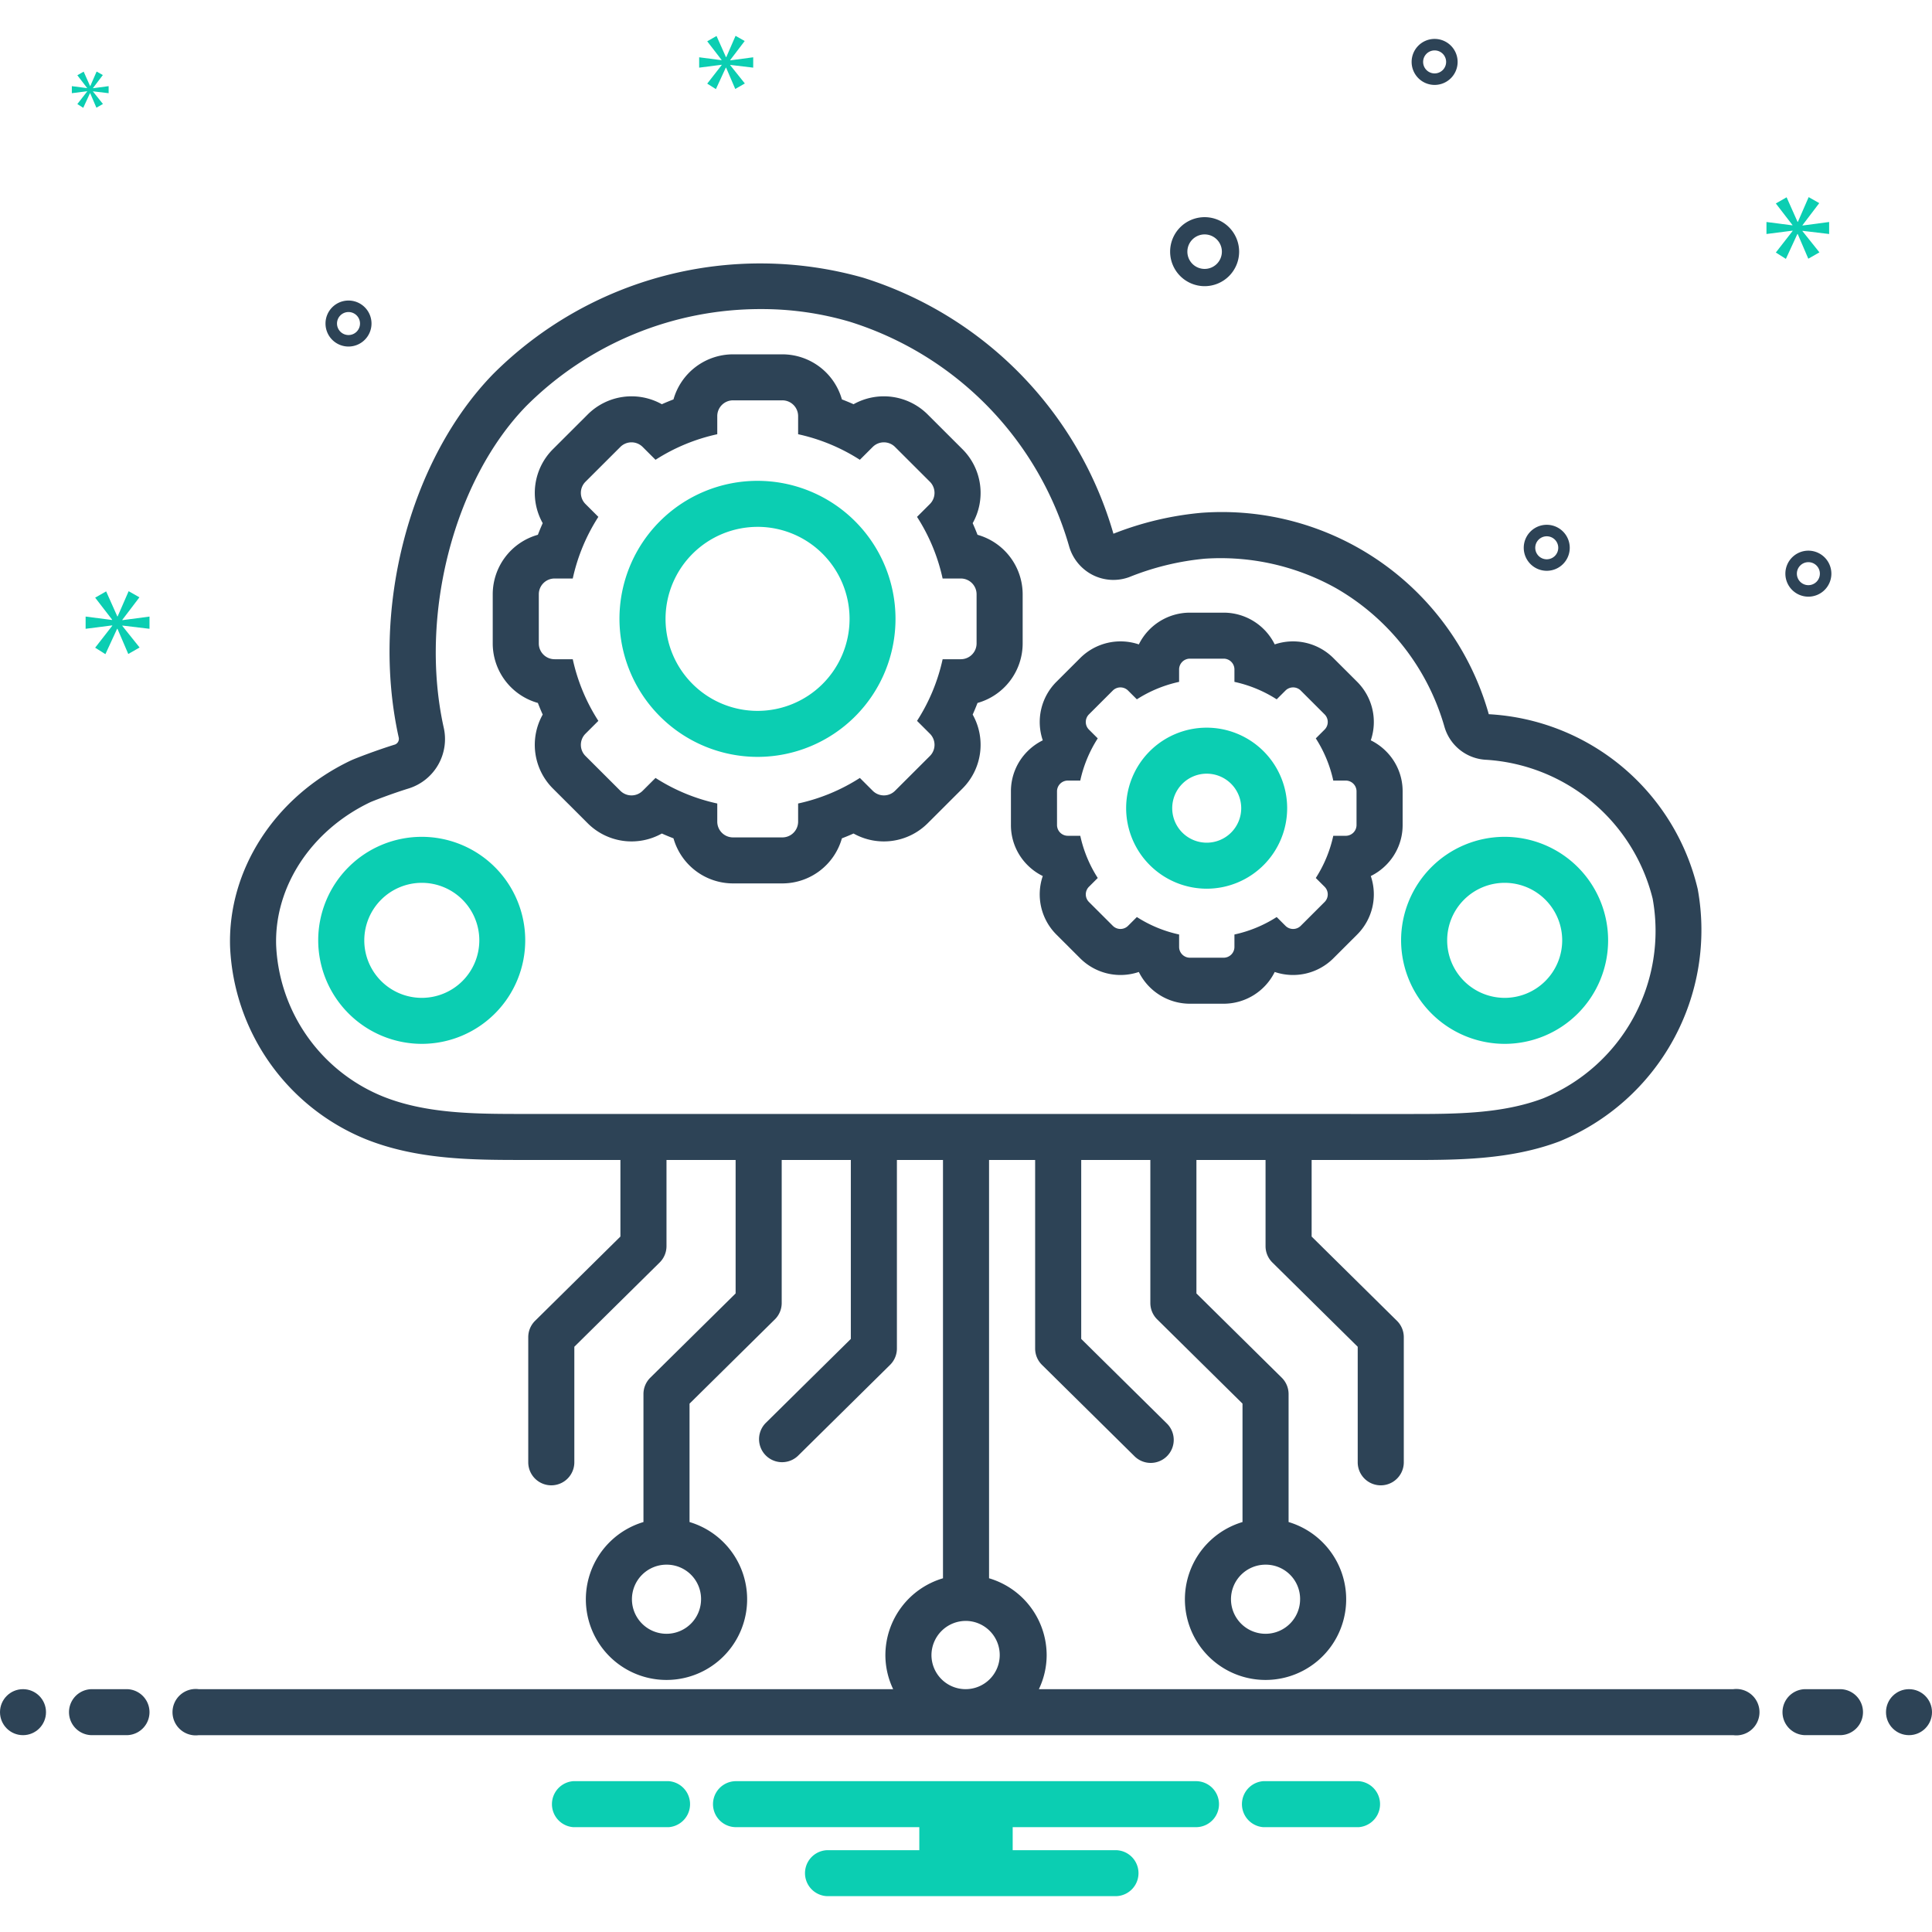
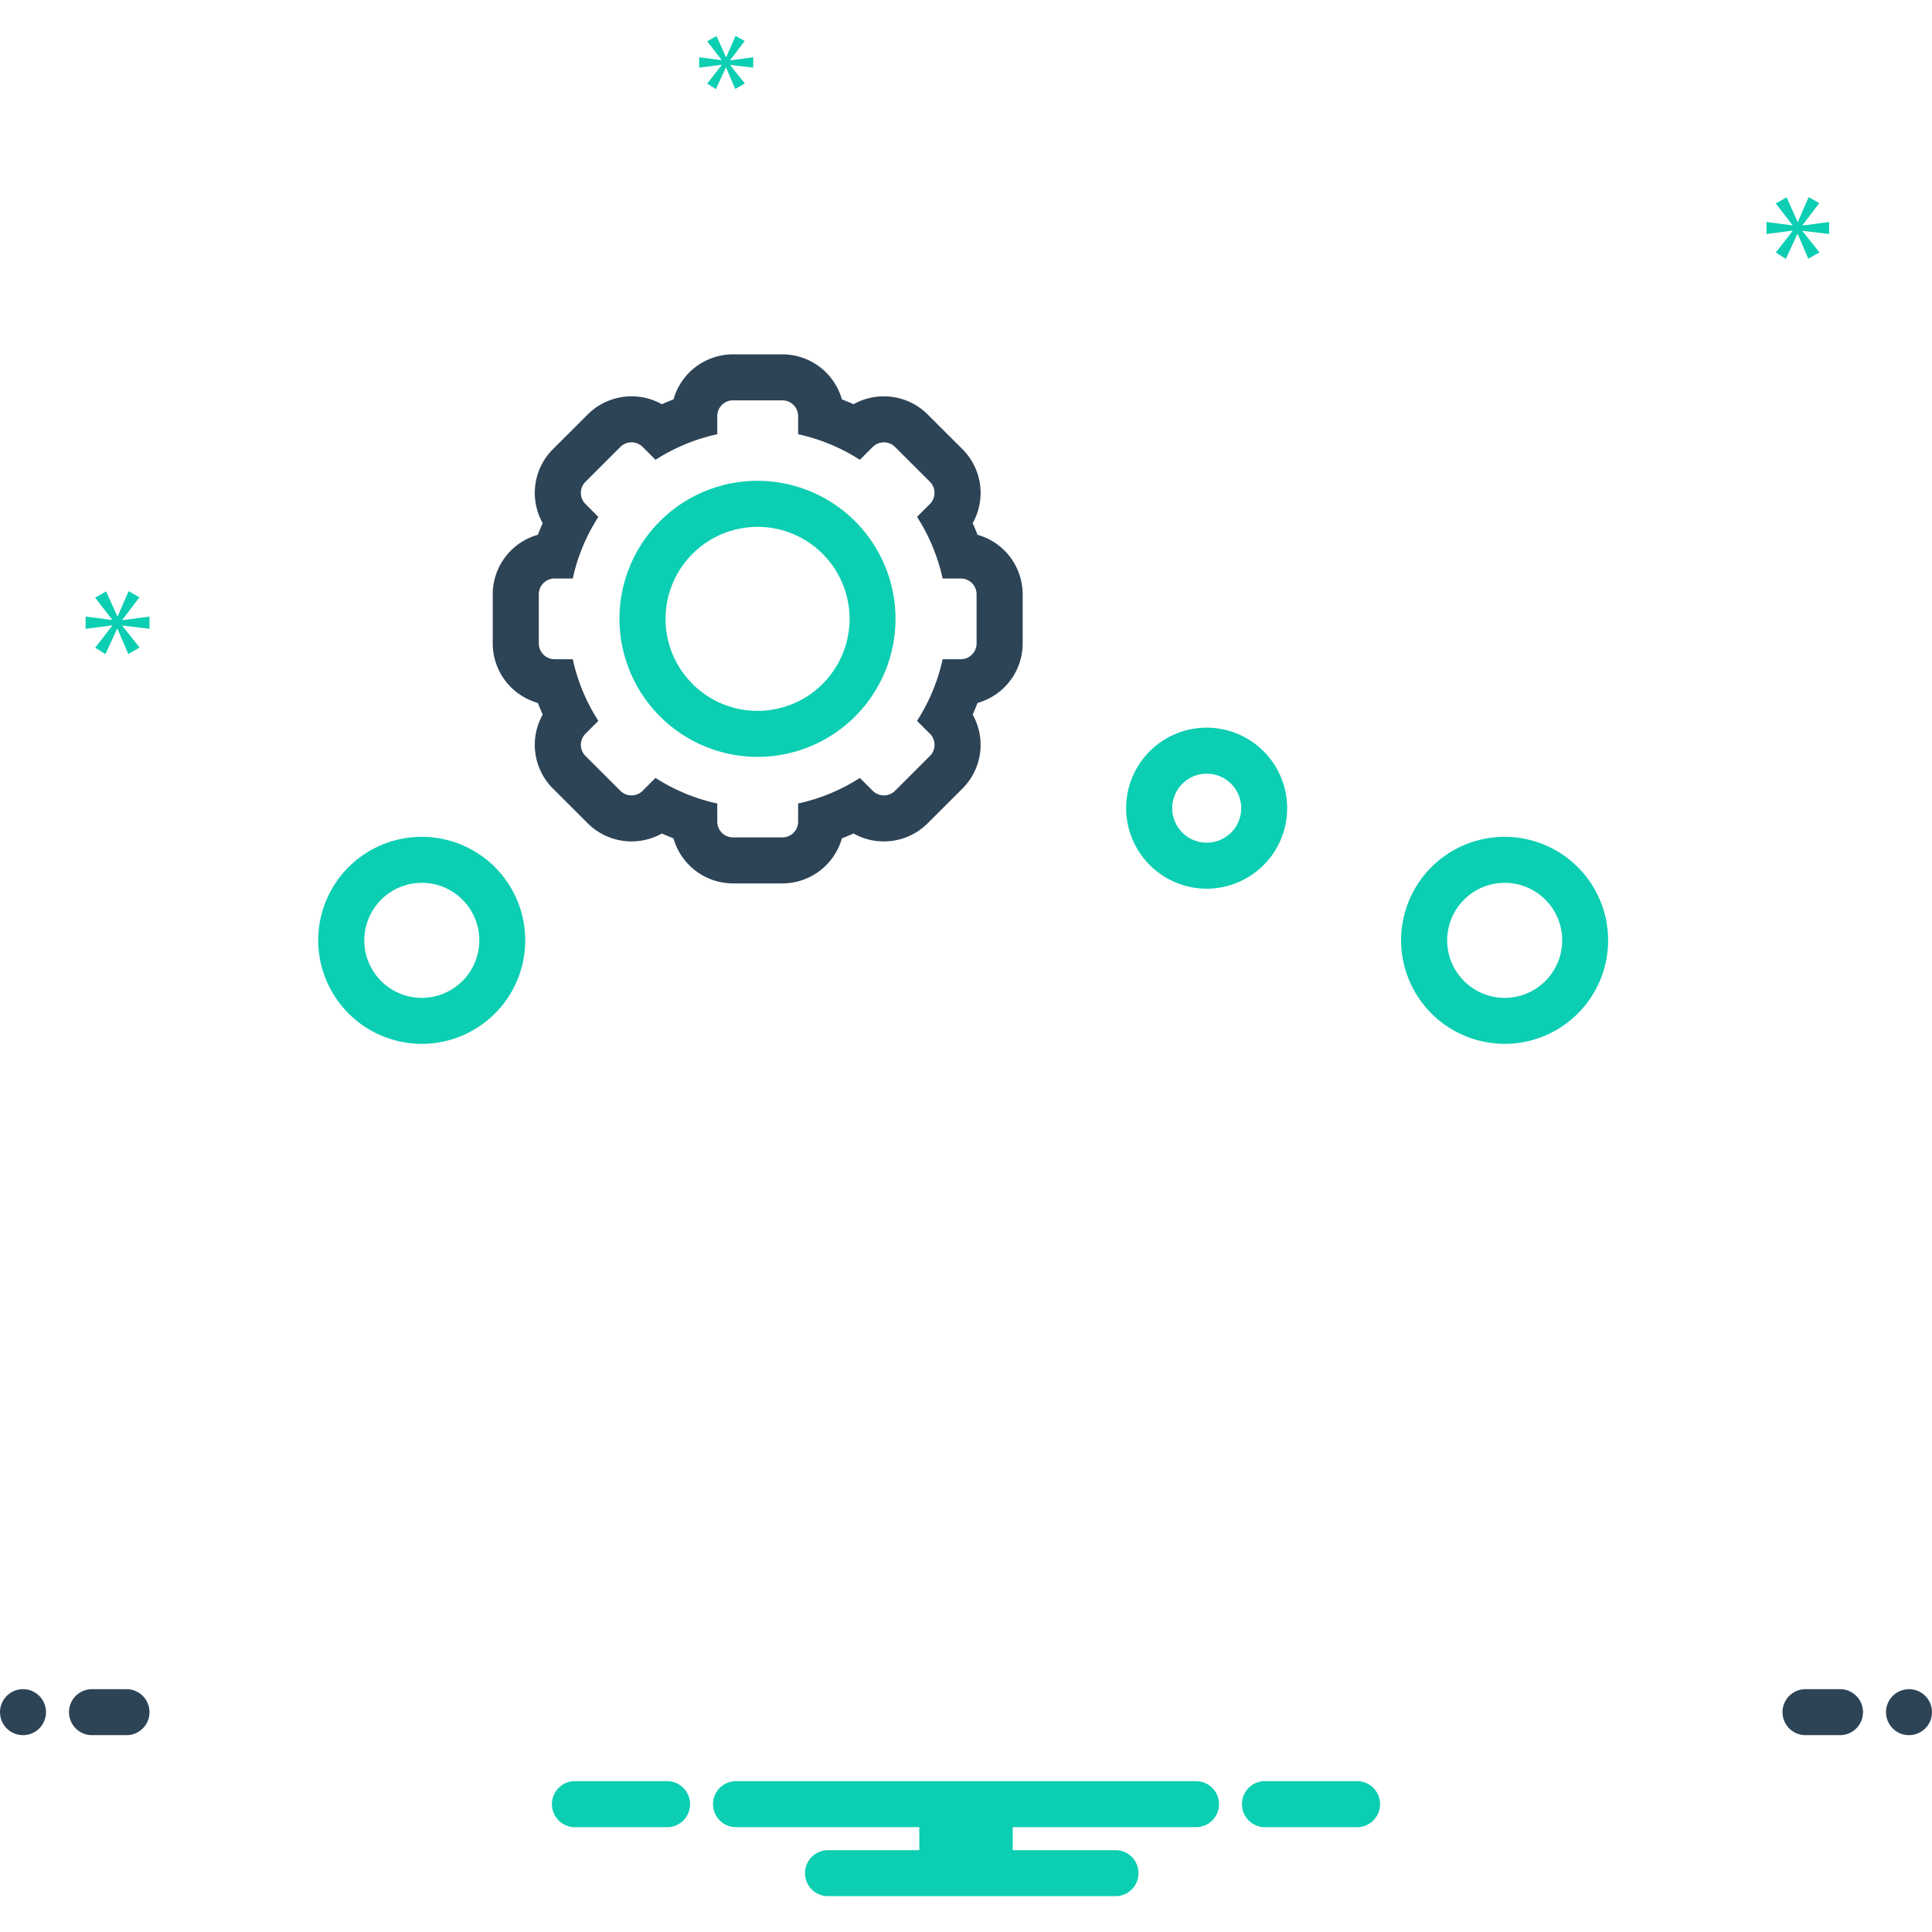
<svg xmlns="http://www.w3.org/2000/svg" width="72" height="72" data-name="Layer 1" viewBox="0 0 168 168" id="cloud-computing">
  <path fill="#2d4356" d="M46.772,61.126q.196.511.42,1.011a5.371,5.371,0,0,0,.887,6.431l3.031,3.026a5.393,5.393,0,0,0,6.441.886q.501.223,1.013.419A5.387,5.387,0,0,0,63.743,76.818h4.287a5.387,5.387,0,0,0,5.179-3.919q.512-.196,1.013-.419a5.393,5.393,0,0,0,6.441-.886l3.031-3.026a5.371,5.371,0,0,0,.887-6.43q.224-.5.42-1.011a5.381,5.381,0,0,0,3.926-5.171V51.675a5.381,5.381,0,0,0-3.926-5.171q-.196-.511-.42-1.011A5.371,5.371,0,0,0,83.694,39.062l-3.031-3.026A5.393,5.393,0,0,0,74.222,35.15q-.501-.224-1.013-.419a5.387,5.387,0,0,0-5.179-3.919H63.743a5.387,5.387,0,0,0-5.179,3.919q-.512.196-1.013.419a5.393,5.393,0,0,0-6.441.886L48.079,39.062a5.371,5.371,0,0,0-.887,6.43q-.224.5-.42,1.011a5.381,5.381,0,0,0-3.926,5.171v4.28A5.381,5.381,0,0,0,46.772,61.126Zm.081-9.451A1.371,1.371,0,0,1,48.225,50.305h1.58a16.317,16.317,0,0,1,2.226-5.36l-1.119-1.117a1.368,1.368,0,0,1,0-1.937l3.031-3.026a1.373,1.373,0,0,1,1.94,0l1.119,1.117A16.376,16.376,0,0,1,62.371,37.759V36.182A1.371,1.371,0,0,1,63.743,34.812h4.287a1.371,1.371,0,0,1,1.372,1.37V37.759A16.375,16.375,0,0,1,74.77,39.982l1.119-1.117a1.373,1.373,0,0,1,1.94,0l3.031,3.026a1.368,1.368,0,0,1,0,1.937l-1.119,1.117a16.319,16.319,0,0,1,2.226,5.36H83.548a1.371,1.371,0,0,1,1.372,1.37v4.28A1.371,1.371,0,0,1,83.548,57.324H81.968a16.319,16.319,0,0,1-2.226,5.36l1.119,1.117a1.368,1.368,0,0,1,0,1.937l-3.031,3.026a1.373,1.373,0,0,1-1.94,0l-1.119-1.117A16.371,16.371,0,0,1,69.402,69.87v1.578a1.371,1.371,0,0,1-1.372,1.37H63.743a1.371,1.371,0,0,1-1.372-1.37V69.87a16.372,16.372,0,0,1-5.369-2.223l-1.119,1.117a1.373,1.373,0,0,1-1.94,0l-3.031-3.026a1.368,1.368,0,0,1,0-1.937l1.119-1.117a16.318,16.318,0,0,1-2.226-5.36H48.225a1.371,1.371,0,0,1-1.372-1.37Z" />
  <path fill="#0bceb2" d="M65.887,65.816a12.002,12.002,0,1,0-12.021-12.002A12.025,12.025,0,0,0,65.887,65.816Zm0-20.003a8.001,8.001,0,1,1-8.014,8.001A8.008,8.008,0,0,1,65.887,45.814Z" />
-   <path fill="#2d4356" d="M87.907,68.813v2.928a4.901,4.901,0,0,0,1.448,3.491,4.952,4.952,0,0,0,1.32.945,4.938,4.938,0,0,0,1.183,5.087l2.074,2.071a4.966,4.966,0,0,0,5.096,1.184,4.958,4.958,0,0,0,4.442,2.761h2.933a4.958,4.958,0,0,0,4.442-2.761A4.966,4.966,0,0,0,115.942,83.335l2.074-2.071a4.938,4.938,0,0,0,1.183-5.087,4.951,4.951,0,0,0,1.32-.945,4.901,4.901,0,0,0,1.449-3.491V68.812a4.901,4.901,0,0,0-1.449-3.491,4.95,4.95,0,0,0-1.32-.945,4.938,4.938,0,0,0-1.183-5.087L115.942,57.219a4.966,4.966,0,0,0-5.096-1.184,4.958,4.958,0,0,0-4.442-2.761h-2.933a4.958,4.958,0,0,0-4.442,2.761,4.966,4.966,0,0,0-5.096,1.184l-2.074,2.071a4.938,4.938,0,0,0-1.183,5.087,4.954,4.954,0,0,0-1.32.945A4.901,4.901,0,0,0,87.907,68.813Zm4.007-0a.938.938,0,0,1,.939-.937h1.083a11.165,11.165,0,0,1,1.52-3.669l-.765-.763a.936.936,0,0,1,0-1.325l2.074-2.071a.94.94,0,0,1,1.327,0l.765.763a11.203,11.203,0,0,1,3.674-1.518v-1.081a.938.938,0,0,1,.939-.937h2.933a.938.938,0,0,1,.939.937v1.081a11.203,11.203,0,0,1,3.674,1.518l.765-.763a.94.94,0,0,1,1.327,0l2.074,2.071a.936.936,0,0,1,0,1.325l-.765.763a11.165,11.165,0,0,1,1.52,3.669h1.083a.938.938,0,0,1,.939.937v2.928a.938.938,0,0,1-.939.937h-1.083a11.165,11.165,0,0,1-1.52,3.669l.765.763a.936.936,0,0,1,0,1.325l-2.074,2.071a.94.94,0,0,1-1.327,0l-.765-.763a11.203,11.203,0,0,1-3.674,1.518v1.081a.938.938,0,0,1-.939.937h-2.933a.938.938,0,0,1-.938-.937V81.26a11.203,11.203,0,0,1-3.674-1.518l-.765.763a.94.94,0,0,1-1.327,0l-2.074-2.071a.936.936,0,0,1,0-1.325l.765-.763a11.165,11.165,0,0,1-1.52-3.669h-1.083a.938.938,0,0,1-.939-.937Z" />
  <path fill="#0bceb2" d="M104.937 77.278a7.001 7.001 0 1 0-7.012-7.001A7.015 7.015 0 0 0 104.937 77.278zm0-10.001a3 3 0 1 1-3.005 3A3.003 3.003 0 0 1 104.937 67.276zM36.686 90.77A9.001 9.001 0 1 0 27.67 81.769 9.019 9.019 0 0 0 36.686 90.77zm0-14.002a5.001 5.001 0 1 1-5.009 5.001A5.005 5.005 0 0 1 36.686 76.768zM130.85 90.77a9.001 9.001 0 1 0-9.016-9.001A9.019 9.019 0 0 0 130.85 90.77zm0-14.002a5.001 5.001 0 1 1-5.009 5.001A5.005 5.005 0 0 1 130.85 76.768z" />
  <circle cx="2" cy="148.884" r="2" fill="#2d4356" />
  <path fill="#2d4356" d="M11 146.884H8a2 2 0 0 0 0 4h3a2 2 0 0 0 0-4zM160 146.884h-3a2 2 0 0 0 0 4h3a2 2 0 0 0 0-4z" />
  <circle cx="166" cy="148.884" r="2" fill="#2d4356" />
  <path fill="#0bceb2" d="M118.154 154.884h-8.308a2.006 2.006 0 0 0 0 4h8.308a2.006 2.006 0 0 0 0-4zM58.154 154.884H49.846a2.006 2.006 0 0 0 0 4h8.308a2.006 2.006 0 0 0 0-4zM104 154.884H64a2 2 0 0 0 0 4H79.94v2H72a2 2 0 0 0 0 4H97a2 2 0 0 0 0-4H88.06v-2H104a2 2 0 0 0 0-4z" />
-   <path fill="#2d4356" d="M150.721 146.884H90.337a6.878 6.878 0 0 0 .677-2.968 6.984 6.984 0 0 0-5.009-6.675v-36.374l4.007 0v16.396a1.998 1.998 0 0 0 .595 1.422l8.014 7.913a2.002 2.002 0 1 0 2.817-2.844l-7.419-7.326v-15.561l6.011 0v12.439a1.998 1.998 0 0 0 .595 1.422l7.419 7.326V132.351a7.012 7.012 0 1 0 4.007 0v-11.13a1.998 1.998 0 0 0-.595-1.422l-7.419-7.326v-11.604l6.011 0v7.493a1.998 1.998 0 0 0 .595 1.422l7.419 7.326V127.156a2.003 2.003 0 0 0 4.007 0V116.275a1.998 1.998 0 0 0-.595-1.422l-7.419-7.326v-6.658l8.52 0c4.1 0 8.747 0 13.03-1.618a19.859 19.859 0 0 0 12.025-21.93 19.776 19.776 0 0 0-18.171-15.216A24.101 24.101 0 0 0 104.466 44.592a27.537 27.537 0 0 0-7.646 1.819A32.875 32.875 0 0 0 75.056 24.148a32.865 32.865 0 0 0-32.161 8.363c-7.297 7.494-10.682 20.484-8.231 31.588a.53.53 0 0 1-.313.641c-1.555.481-3.442 1.198-3.873 1.403-6.57 3.136-10.68 9.491-10.471 16.192A18.96 18.96 0 0 0 31.732 99.029c4.522 1.837 9.468 1.837 13.832 1.837l8.385 0v6.66l-7.419 7.326a1.998 1.998 0 0 0-.595 1.422v10.881a2.003 2.003 0 0 0 4.007 0v-10.046l7.419-7.326a1.998 1.998 0 0 0 .595-1.422v-7.495l6.011 0v11.606L56.548 119.799a1.998 1.998 0 0 0-.595 1.422v11.13a7.012 7.012 0 1 0 4.007 0V122.056l7.419-7.326a1.998 1.998 0 0 0 .595-1.422V100.867l6.011 0v15.562l-7.419 7.326a2.002 2.002 0 0 0 2.817 2.844l8.014-7.913a1.998 1.998 0 0 0 .595-1.422V100.868l4.007 0v36.374a6.984 6.984 0 0 0-5.009 6.675 6.878 6.878 0 0 0 .677 2.968H17.279a2.017 2.017 0 1 0 0 4H150.721a2.017 2.017 0 1 0 0-4zm-37.669-7.859a3.005 3.005 0 1 1-3.005-2.967A2.986 2.986 0 0 1 113.053 139.026zm-52.091 0a3.005 3.005 0 1 1-3.005-2.967A2.987 2.987 0 0 1 60.962 139.026zM45.564 96.865c-4.192 0-8.527 0-12.322-1.542A14.904 14.904 0 0 1 24.013 82.21c-.16-5.116 3.057-10.006 8.183-12.452.223-.102 1.839-.732 3.342-1.197a4.497 4.497 0 0 0 3.039-5.323c-2.143-9.708.881-21.458 7.191-27.938a28.794 28.794 0 0 1 20.421-8.423 27.055 27.055 0 0 1 7.722 1.106A28.787 28.787 0 0 1 92.96 47.482a4.04 4.04 0 0 0 2.052 2.513 3.988 3.988 0 0 0 3.187.185 23.435 23.435 0 0 1 6.54-1.596 20.568 20.568 0 0 1 11.44 2.564 20.36 20.36 0 0 1 9.425 12.049 3.969 3.969 0 0 0 3.664 2.873 15.951 15.951 0 0 1 14.441 12.074 15.726 15.726 0 0 1-9.523 17.365c-3.598 1.36-7.672 1.36-11.612 1.36zm38.438 44.083a2.968 2.968 0 1 1-3.005 2.967A2.987 2.987 0 0 1 84.002 140.949zM104.75 24.884a3 3 0 1 0-3-3A3.003 3.003 0 0 0 104.75 24.884zm0-4.5a1.5 1.5 0 1 1-1.5 1.5A1.501 1.501 0 0 1 104.75 20.384zM157.25 47.884a2 2 0 1 0 2 2A2.002 2.002 0 0 0 157.25 47.884zm0 3a1 1 0 1 1 1-1A1.001 1.001 0 0 1 157.25 50.884zM124.75 3.384a2 2 0 1 0 2 2A2.002 2.002 0 0 0 124.75 3.384zm0 3a1 1 0 1 1 1-1A1.001 1.001 0 0 1 124.75 6.384zM134.5 45.634a2 2 0 1 0 2 2A2.002 2.002 0 0 0 134.5 45.634zm0 3a1 1 0 1 1 1-1A1.001 1.001 0 0 1 134.5 48.634zM32.305 28.134a2 2 0 1 0-2 2A2.002 2.002 0 0 0 32.305 28.134zm-3 0a1 1 0 1 1 1 1A1.001 1.001 0 0 1 29.305 28.134z" />
  <polygon fill="#0bceb2" points="10.638 53.896 12.125 51.94 11.186 51.408 10.231 53.598 10.2 53.598 9.23 51.424 8.275 51.971 9.746 53.88 9.746 53.912 7.445 53.614 7.445 54.678 9.761 54.381 9.761 54.412 8.275 56.321 9.166 56.884 10.184 54.678 10.215 54.678 11.154 56.868 12.14 56.305 10.638 54.428 10.638 54.396 13 54.678 13 53.614 10.638 53.927 10.638 53.896" />
-   <polygon fill="#0bceb2" points="7.581 7.951 6.725 9.05 7.239 9.375 7.825 8.104 7.842 8.104 8.383 9.366 8.951 9.041 8.086 7.96 8.086 7.942 9.446 8.104 9.446 7.491 8.086 7.671 8.086 7.654 8.942 6.527 8.402 6.221 7.852 7.482 7.834 7.482 7.275 6.23 6.725 6.545 7.572 7.645 7.572 7.663 6.247 7.491 6.247 8.104 7.581 7.933 7.581 7.951" />
  <polygon fill="#0bceb2" points="159.055 20.348 159.055 19.304 156.738 19.611 156.738 19.581 158.196 17.662 157.275 17.141 156.339 19.289 156.308 19.289 155.357 17.156 154.42 17.693 155.863 19.566 155.863 19.596 153.606 19.304 153.606 20.348 155.878 20.057 155.878 20.087 154.42 21.959 155.295 22.512 156.293 20.348 156.323 20.348 157.244 22.497 158.211 21.944 156.738 20.102 156.738 20.072 159.055 20.348" />
  <polygon fill="#0bceb2" points="63.498 5.22 64.756 3.566 63.961 3.116 63.154 4.969 63.127 4.969 62.307 3.129 61.498 3.592 62.743 5.207 62.743 5.234 60.797 4.982 60.797 5.882 62.756 5.631 62.756 5.657 61.498 7.272 62.253 7.749 63.114 5.882 63.14 5.882 63.935 7.736 64.769 7.259 63.498 5.67 63.498 5.644 65.496 5.882 65.496 4.982 63.498 5.247 63.498 5.22" />
</svg>